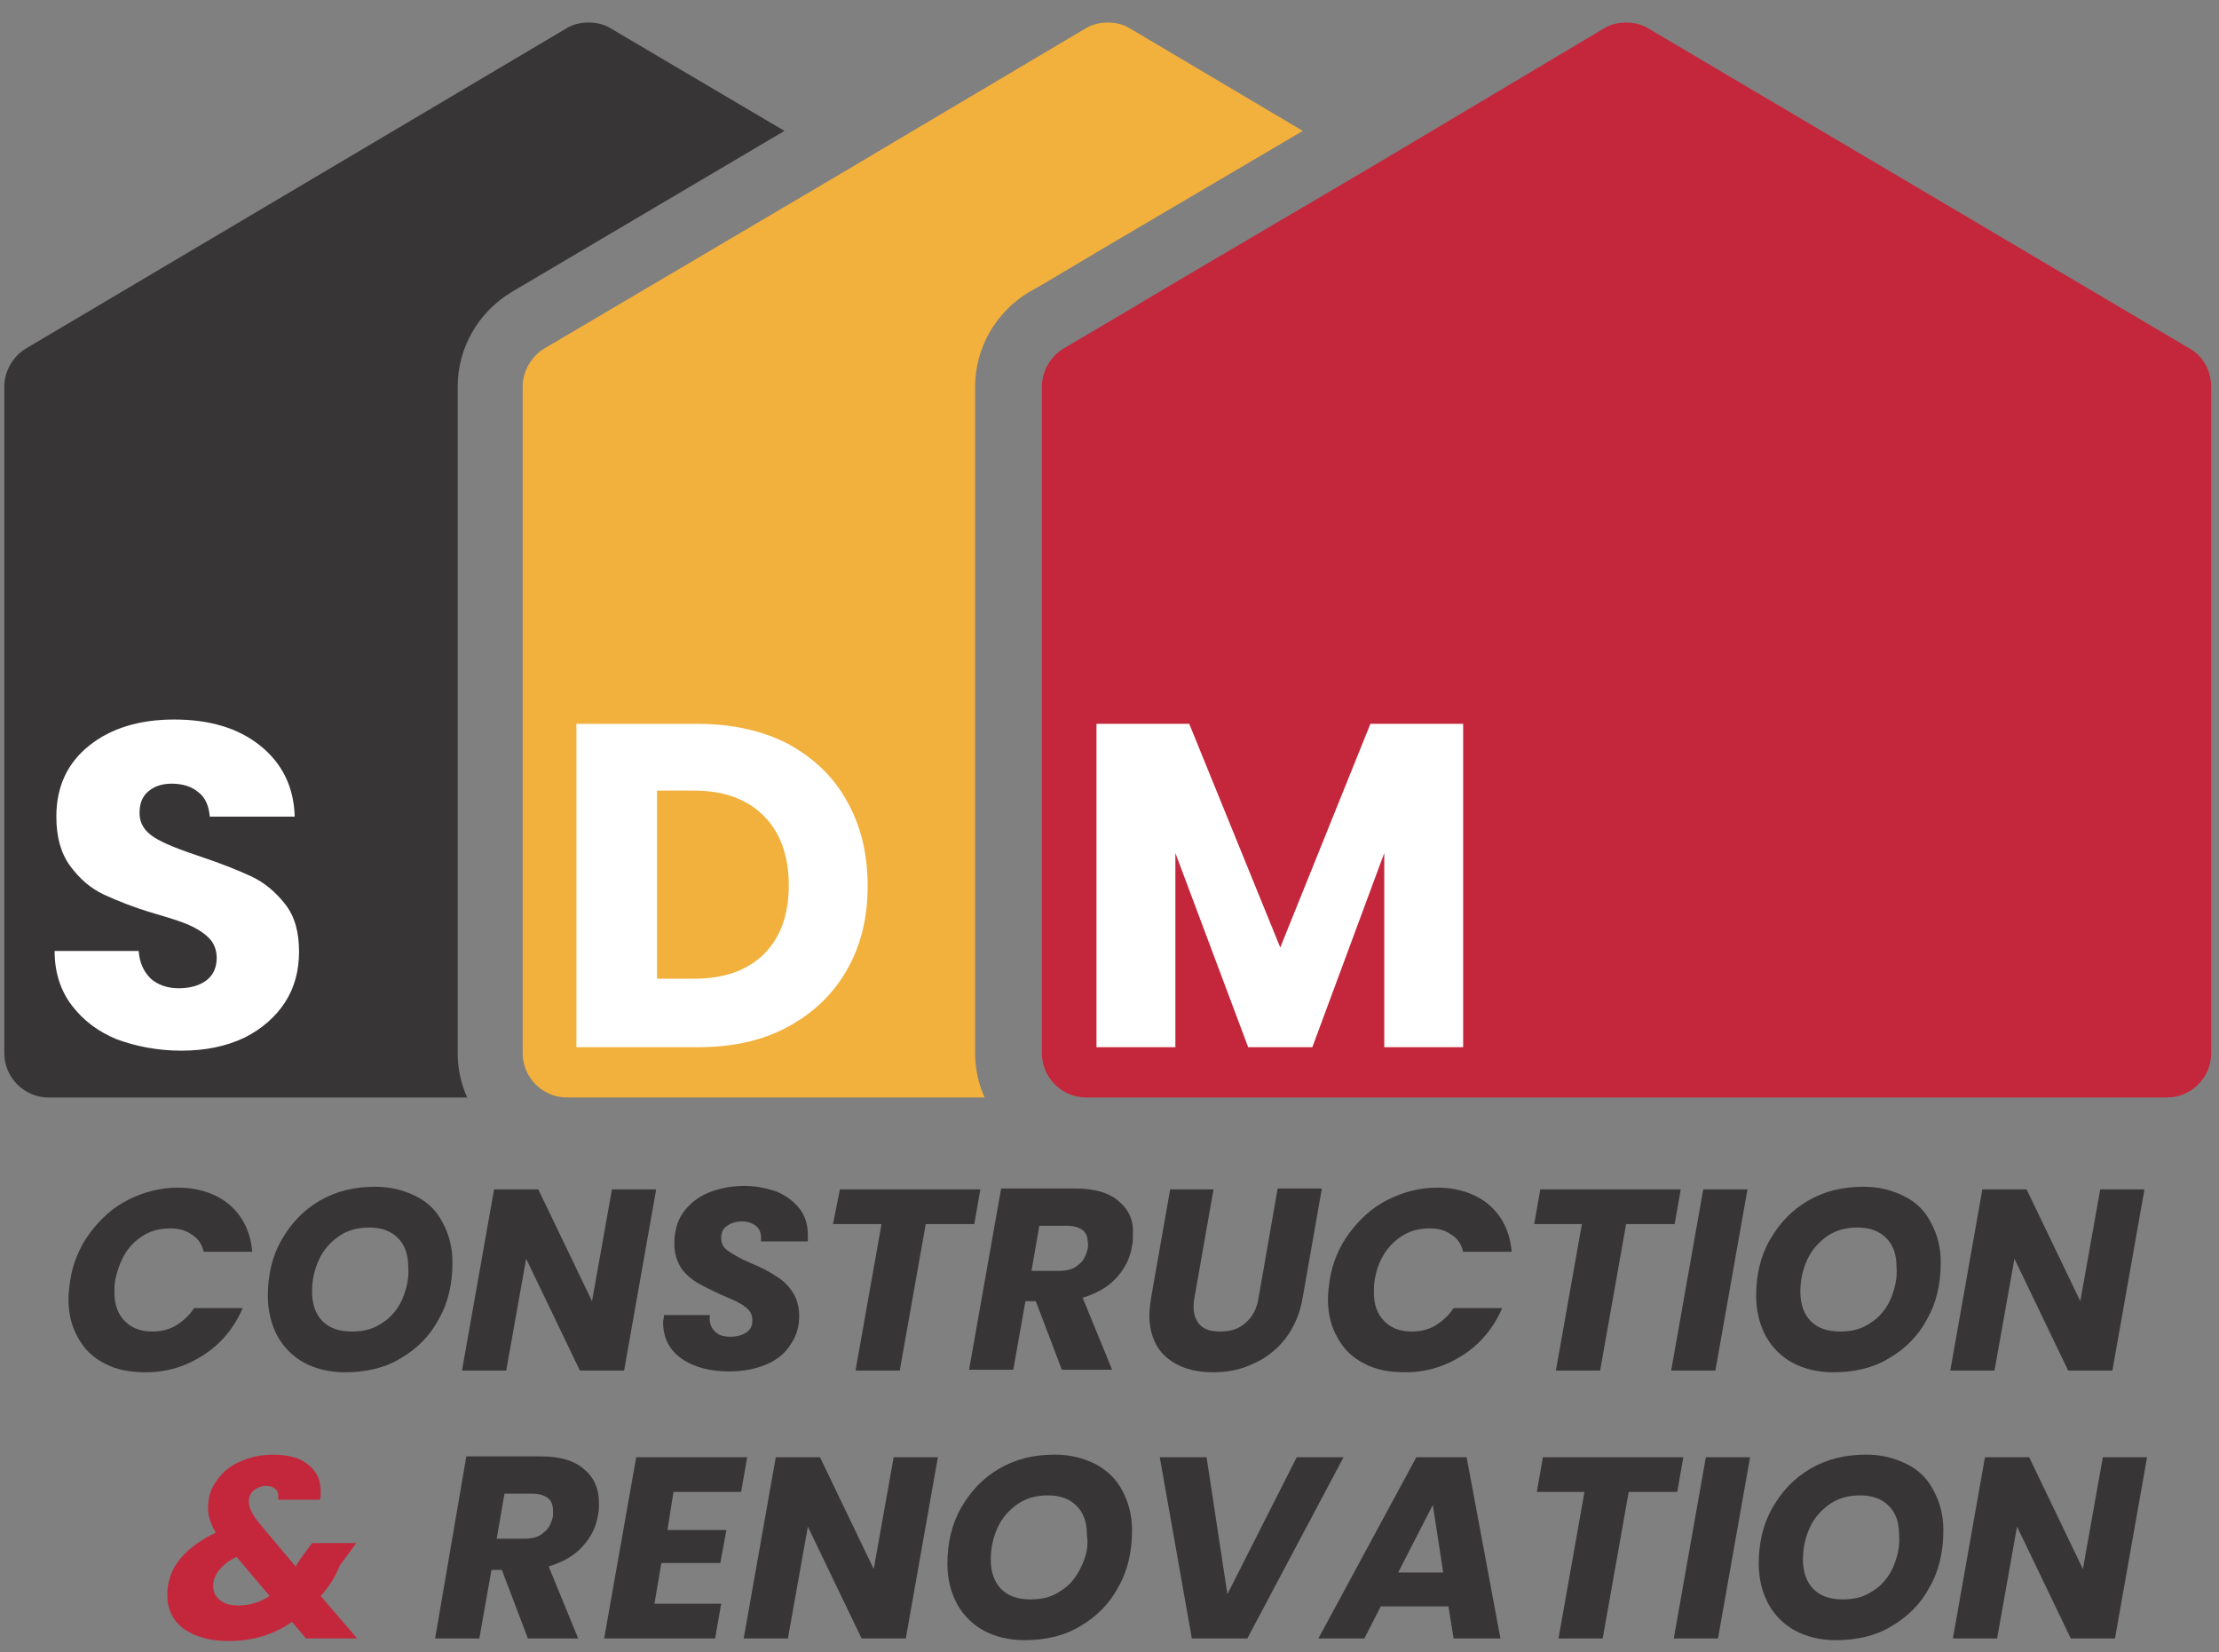
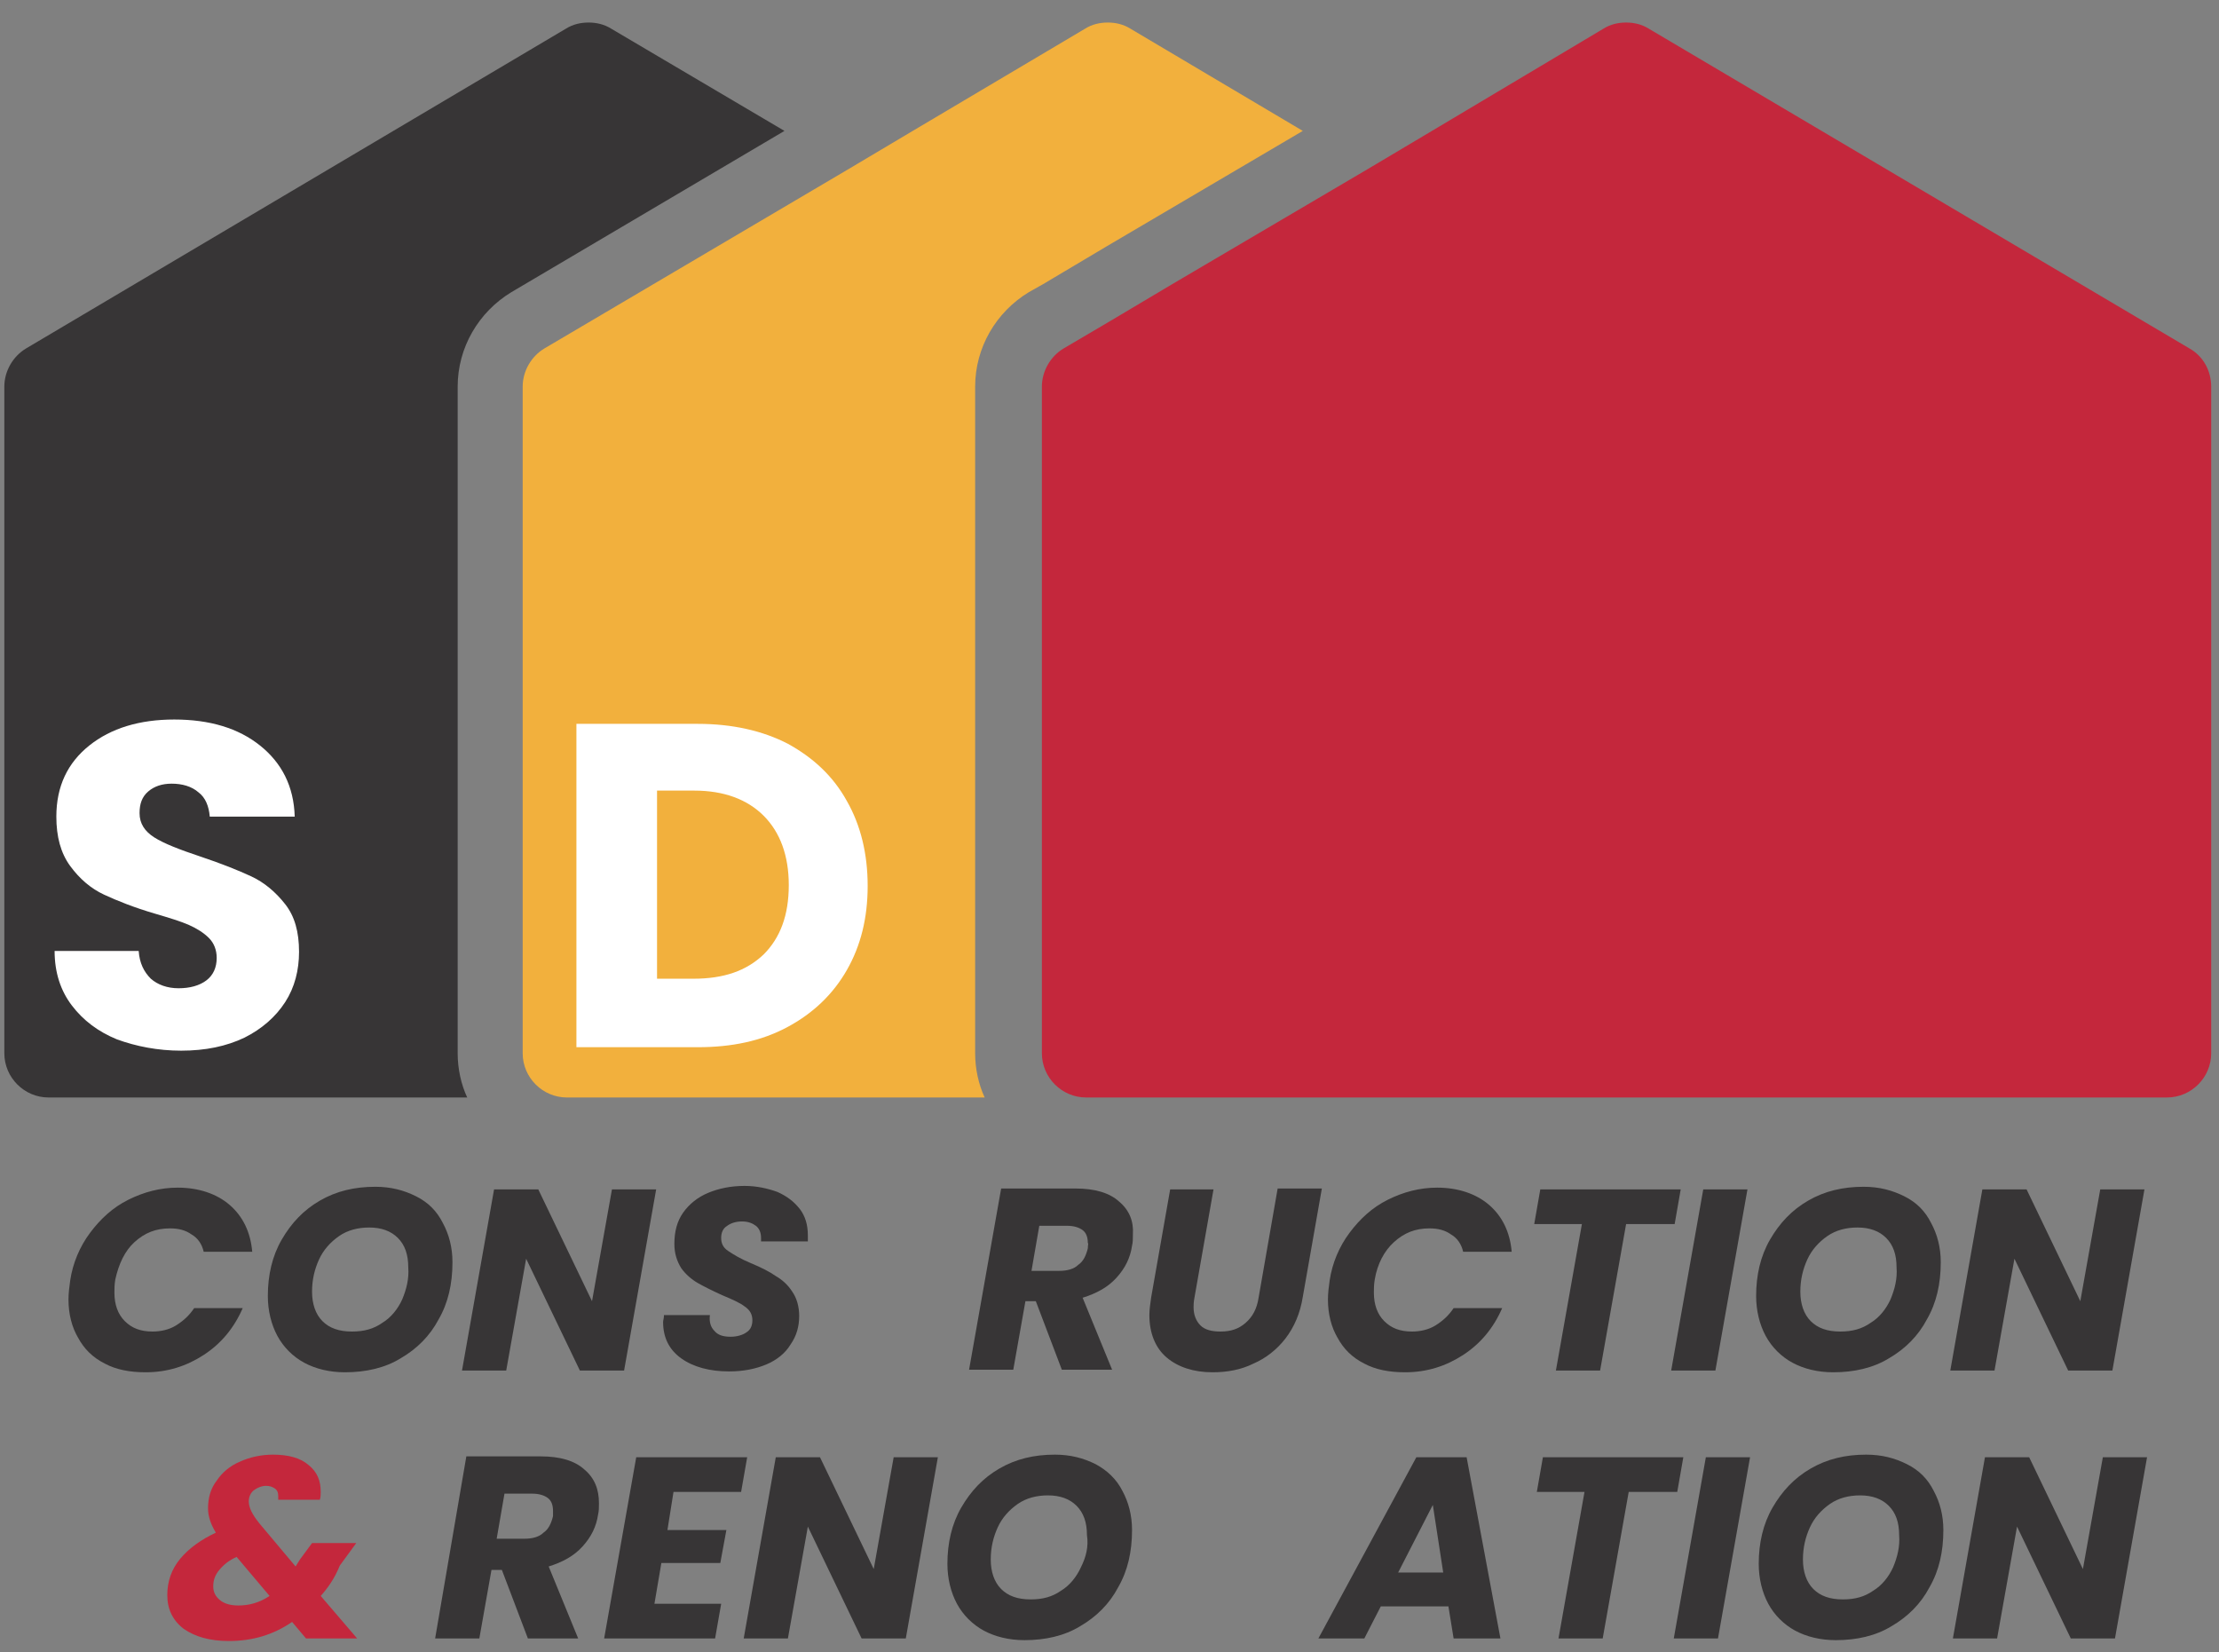
<svg xmlns="http://www.w3.org/2000/svg" id="Layer_1" x="0px" y="0px" viewBox="0 0 256 190.6" style="enable-background:new 0 0 256 190.6;" xml:space="preserve">
  <rect x="0" y="0" width="256" height="190.6" fill="#808080" stroke="none" />
  <style type="text/css">	.st0{fill:#373536;}	.st1{fill:#F2B03D;}	.st2{fill:#C4273C;}	.st3{fill:#FFFFFF;}</style>
  <g>
    <path class="st0" d="M90.5,15.1L59,33.7c-3.8,2.3-6.2,6.4-6.2,10.9v76.9c0,1.8,0.4,3.6,1.1,5.1H5.6c-2.8,0-5.1-2.3-5.1-5.1V44.6  c0-1.8,1-3.5,2.5-4.4L65.3,3.3c0.8-0.5,1.7-0.7,2.6-0.7c0.9,0,1.8,0.2,2.6,0.7L90.5,15.1z" />
  </g>
  <g>
    <path class="st1" d="M150.3,15.1l-22.6,13.3l-7.4,4.4l-1.6,0.9c-3.8,2.3-6.2,6.4-6.2,10.9v76.9c0,1.8,0.4,3.6,1.1,5.1H65.4  c-2.8,0-5.1-2.3-5.1-5.1V44.6c0-1.8,1-3.5,2.5-4.4l35.1-20.7l7.4-4.4l19.9-11.8c0.8-0.5,1.7-0.7,2.6-0.7c0.9,0,1.8,0.2,2.6,0.7  L150.3,15.1z" />
  </g>
  <g>
    <path class="st2" d="M255.1,44.6v76.9c0,2.8-2.3,5.1-5.1,5.1H125.3c-2.8,0-5.1-2.3-5.1-5.1V44.6c0-1.8,1-3.5,2.5-4.4l5.1-3l7.4-4.4  l22.6-13.3l7.4-4.4L185,3.3c0.8-0.5,1.7-0.7,2.6-0.7s1.8,0.2,2.6,0.7l62.4,36.9C254.2,41.1,255.1,42.8,255.1,44.6z" />
  </g>
  <g>
    <path class="st0" d="M15.5,143.3c1.2-1.1,2.5-1.6,4.1-1.6c1,0,1.8,0.2,2.5,0.7c0.7,0.4,1.2,1.1,1.4,2h5.6c-0.2-2.3-1.1-4.1-2.6-5.4  c-1.5-1.3-3.6-2-6-2c-2,0-3.9,0.5-5.7,1.4c-1.8,0.9-3.2,2.2-4.4,3.8c-1.2,1.6-2,3.5-2.3,5.5c-0.1,0.7-0.2,1.5-0.2,2.2  c0,1.7,0.4,3.2,1.1,4.4c0.7,1.3,1.7,2.3,3.1,3c1.3,0.7,2.9,1,4.7,1c2.5,0,4.7-0.7,6.7-2c2-1.3,3.5-3.1,4.5-5.4h-5.6  c-0.6,0.9-1.3,1.5-2.1,2c-0.8,0.5-1.8,0.7-2.7,0.7c-1.4,0-2.4-0.4-3.2-1.2c-0.8-0.8-1.2-1.9-1.2-3.3c0-0.4,0-0.9,0.1-1.5  C13.7,145.8,14.4,144.3,15.5,143.3z" />
    <path class="st0" d="M48,138c-1.4-0.7-2.9-1.1-4.7-1.1c-2.4,0-4.5,0.5-6.4,1.6c-1.9,1.1-3.3,2.6-4.4,4.5c-1.1,1.9-1.6,4.1-1.6,6.5  c0,1.7,0.4,3.3,1.1,4.6c0.7,1.3,1.8,2.4,3.1,3.1c1.3,0.7,2.9,1.1,4.7,1.1c2.4,0,4.6-0.5,6.4-1.6c1.9-1.1,3.4-2.6,4.4-4.5  c1.1-1.9,1.6-4.1,1.6-6.6c0-1.7-0.4-3.2-1.1-4.5C50.4,139.7,49.4,138.7,48,138z M46.4,149.9c-0.5,1.1-1.3,2.1-2.3,2.7  c-1,0.7-2.1,1-3.5,1c-1.5,0-2.6-0.4-3.4-1.2c-0.8-0.8-1.2-2-1.2-3.4c0-1.4,0.3-2.6,0.8-3.7c0.5-1.1,1.3-2,2.3-2.7  c1-0.7,2.2-1,3.5-1c1.4,0,2.5,0.4,3.3,1.2c0.8,0.8,1.2,1.9,1.2,3.4C47.2,147.5,46.9,148.7,46.4,149.9z" />
    <polygon class="st0" points="68.3,150.1 62.1,137.2 57,137.2 53.3,158.1 58.4,158.1 60.7,145.2 66.9,158.1 72,158.1 75.7,137.2   70.6,137.2  " />
    <path class="st0" d="M89.7,137.5c-1.1-0.4-2.4-0.7-3.8-0.7c-1.6,0-3,0.3-4.2,0.8c-1.2,0.5-2.2,1.3-2.9,2.3c-0.7,1-1,2.2-1,3.6  c0,1.1,0.3,2,0.8,2.8c0.5,0.7,1.2,1.3,1.9,1.7c0.7,0.4,1.7,0.9,2.8,1.4c1.2,0.5,2.1,0.9,2.6,1.3c0.6,0.4,0.9,0.9,0.9,1.6  c0,0.6-0.2,1.1-0.7,1.4c-0.4,0.3-1.1,0.5-1.8,0.5c-0.9,0-1.5-0.2-1.9-0.7c-0.4-0.4-0.6-1-0.5-1.8h-5.3c0,0.4-0.1,0.6-0.1,0.8  c0,1.8,0.7,3.2,2.1,4.2c1.4,1,3.3,1.5,5.5,1.5c1.7,0,3.1-0.3,4.3-0.8c1.2-0.5,2.2-1.3,2.8-2.3c0.7-1,1-2.1,1-3.3  c0-1.1-0.3-2.1-0.8-2.8c-0.5-0.8-1.2-1.4-1.9-1.8c-0.7-0.5-1.7-1-2.9-1.5c-1.2-0.5-2-1-2.6-1.4c-0.6-0.4-0.8-0.9-0.8-1.5  c0-0.6,0.2-1.1,0.7-1.4c0.4-0.3,1-0.5,1.7-0.5c0.7,0,1.2,0.2,1.6,0.5c0.4,0.3,0.6,0.8,0.6,1.4c0,0.2,0,0.3,0,0.4h5.4  c0-0.1,0-0.4,0-0.7c0-1.2-0.3-2.2-0.9-3C91.6,138.6,90.8,138,89.7,137.5z" />
-     <polygon class="st0" points="113.1,137.2 96.9,137.2 96.1,141.2 101.7,141.2 98.7,158.1 103.8,158.1 106.8,141.2 112.4,141.2  " />
    <path class="st0" d="M129.1,138.6c-1.1-1-2.8-1.5-5-1.5h-8.6l-3.7,20.9h5.1l1.4-7.9h1.2l3,7.9h5.8l-3.4-8.3  c1.6-0.5,2.9-1.2,3.9-2.3c1-1.1,1.6-2.3,1.8-3.7c0.1-0.4,0.1-0.8,0.1-1.3C130.8,140.9,130.3,139.6,129.1,138.6z M125.5,144  c-0.2,0.8-0.5,1.5-1.1,1.9c-0.5,0.5-1.3,0.7-2.2,0.7h-3.2l0.9-5.2h3.2c0.8,0,1.4,0.2,1.8,0.5c0.4,0.3,0.6,0.8,0.6,1.5  C125.6,143.4,125.5,143.6,125.5,144z" />
    <path class="st0" d="M145.2,149.7c-0.2,1.3-0.7,2.2-1.5,2.9c-0.8,0.7-1.7,1-2.9,1c-1,0-1.8-0.2-2.3-0.7c-0.5-0.5-0.8-1.2-0.8-2.1  c0-0.2,0-0.6,0.1-1.1l2.2-12.5H135l-2.2,12.5c-0.1,0.7-0.2,1.4-0.2,2c0,2.1,0.7,3.8,2,4.9c1.3,1.1,3.1,1.7,5.3,1.7  c1.7,0,3.3-0.3,4.7-1c1.4-0.6,2.7-1.6,3.7-2.9c1-1.3,1.7-2.9,2-4.8l2.2-12.5h-5.1L145.2,149.7z" />
    <path class="st0" d="M160.8,143.3c1.2-1.1,2.5-1.6,4.1-1.6c1,0,1.8,0.2,2.5,0.7c0.7,0.4,1.2,1.1,1.4,2h5.6  c-0.2-2.3-1.1-4.1-2.6-5.4c-1.5-1.3-3.6-2-6-2c-2,0-3.9,0.5-5.7,1.4c-1.8,0.9-3.2,2.2-4.4,3.8c-1.2,1.6-2,3.5-2.3,5.5  c-0.1,0.7-0.2,1.5-0.2,2.2c0,1.7,0.4,3.2,1.1,4.4c0.7,1.3,1.7,2.3,3.1,3c1.3,0.7,2.9,1,4.7,1c2.5,0,4.7-0.7,6.7-2  c2-1.3,3.5-3.1,4.5-5.4h-5.6c-0.6,0.9-1.3,1.5-2.1,2c-0.8,0.5-1.8,0.7-2.7,0.7c-1.4,0-2.4-0.4-3.2-1.2c-0.8-0.8-1.2-1.9-1.2-3.3  c0-0.4,0-0.9,0.1-1.5C158.9,145.8,159.7,144.3,160.8,143.3z" />
    <polygon class="st0" points="193.9,137.2 177.7,137.2 177,141.2 182.5,141.2 179.5,158.1 184.6,158.1 187.6,141.2 193.2,141.2  " />
    <polygon class="st0" points="192.8,158.1 197.9,158.1 201.6,137.2 196.5,137.2  " />
    <path class="st0" d="M219.7,138c-1.4-0.7-2.9-1.1-4.7-1.1c-2.4,0-4.5,0.5-6.4,1.6c-1.9,1.1-3.3,2.6-4.4,4.5  c-1.1,1.9-1.6,4.1-1.6,6.5c0,1.7,0.4,3.3,1.1,4.6c0.7,1.3,1.8,2.4,3.1,3.1c1.3,0.7,2.9,1.1,4.7,1.1c2.4,0,4.6-0.5,6.4-1.6  c1.9-1.1,3.4-2.6,4.4-4.5c1.1-1.9,1.6-4.1,1.6-6.6c0-1.7-0.4-3.2-1.1-4.5C222.1,139.7,221.1,138.7,219.7,138z M218.1,149.9  c-0.5,1.1-1.3,2.1-2.3,2.7c-1,0.7-2.1,1-3.5,1c-1.5,0-2.6-0.4-3.4-1.2c-0.8-0.8-1.2-2-1.2-3.4c0-1.4,0.3-2.6,0.8-3.7  c0.5-1.1,1.3-2,2.3-2.7c1-0.7,2.2-1,3.5-1c1.4,0,2.5,0.4,3.3,1.2c0.8,0.8,1.2,1.9,1.2,3.4C218.9,147.5,218.6,148.7,218.1,149.9z" />
    <polygon class="st0" points="242.3,137.2 240,150.1 233.8,137.2 228.7,137.2 225,158.1 230.1,158.1 232.4,145.2 238.6,158.1   243.7,158.1 247.4,137.2  " />
  </g>
  <g>
    <path class="st2" d="M37,184.1l4.2,4.9h-5.9l-1.6-1.9c-2.2,1.5-4.6,2.2-7.3,2.2c-2.2,0-3.9-0.5-5.2-1.4c-1.3-1-1.9-2.3-1.9-3.9  c0-1.6,0.5-3,1.5-4.2c1-1.2,2.4-2.2,4.1-3c-0.6-1-0.9-1.9-0.9-2.8c0-1.2,0.3-2.3,1-3.2c0.6-0.9,1.5-1.7,2.7-2.2  c1.1-0.5,2.4-0.8,3.8-0.8c1.8,0,3.2,0.4,4.1,1.2c1,0.8,1.4,1.8,1.4,3.1c0,0.3,0,0.6-0.1,0.9h-4.8c0-0.1,0-0.2,0-0.4  c0-0.4-0.1-0.7-0.4-0.9c-0.3-0.2-0.6-0.3-1-0.3c-0.5,0-1,0.2-1.4,0.5c-0.4,0.3-0.6,0.8-0.6,1.3c0,0.7,0.4,1.5,1.2,2.5l4.2,5  l0.5-0.8l1.4-1.9h5.1l-1.9,2.6C38.6,182.1,37.8,183.2,37,184.1z M31.1,184.1l-3.8-4.5c-0.9,0.4-1.5,0.9-2,1.5  c-0.5,0.6-0.7,1.2-0.7,1.9c0,0.7,0.3,1.2,0.8,1.6c0.5,0.4,1.2,0.6,2.1,0.6C28.7,185.2,29.9,184.9,31.1,184.1z" />
    <g>
      <path class="st0" d="M67.4,169.5c-1.1-1-2.8-1.5-5-1.5h-8.6L50.2,189h5.1l1.4-7.9h1.2l3,7.9h5.8l-3.4-8.3c1.6-0.5,2.9-1.2,3.9-2.3   c1-1.1,1.6-2.3,1.8-3.7c0.1-0.4,0.1-0.8,0.1-1.3C69.1,171.8,68.6,170.5,67.4,169.5z M63.8,174.9c-0.2,0.8-0.5,1.5-1.1,1.9   c-0.5,0.5-1.3,0.7-2.2,0.7h-3.2l0.9-5.2h3.2c0.8,0,1.4,0.2,1.8,0.5c0.4,0.3,0.6,0.8,0.6,1.5C63.8,174.3,63.8,174.6,63.8,174.9z" />
      <polygon class="st0" points="85.5,172.1 86.2,168.1 73.4,168.1 69.7,189 82.5,189 83.2,185 75.5,185 76.3,180.3 83.1,180.3    83.8,176.5 77,176.5 77.7,172.1   " />
      <polygon class="st0" points="100.8,181 94.6,168.1 89.5,168.1 85.8,189 90.9,189 93.2,176.1 99.4,189 104.5,189 108.2,168.1    103.1,168.1   " />
      <path class="st0" d="M126.4,168.9c-1.4-0.7-2.9-1.1-4.7-1.1c-2.4,0-4.5,0.5-6.4,1.6c-1.9,1.1-3.3,2.6-4.4,4.5   c-1.1,1.9-1.6,4.1-1.6,6.5c0,1.7,0.4,3.3,1.1,4.6c0.7,1.3,1.8,2.4,3.1,3.1c1.3,0.7,2.9,1.1,4.7,1.1c2.4,0,4.6-0.5,6.4-1.6   c1.9-1.1,3.4-2.6,4.4-4.5c1.1-1.9,1.6-4.1,1.6-6.6c0-1.7-0.4-3.2-1.1-4.5C128.8,170.6,127.7,169.6,126.4,168.9z M124.7,180.8   c-0.5,1.1-1.3,2.1-2.3,2.7c-1,0.7-2.1,1-3.5,1c-1.5,0-2.6-0.4-3.4-1.2c-0.8-0.8-1.2-2-1.2-3.4c0-1.4,0.3-2.6,0.8-3.7   c0.5-1.1,1.3-2,2.3-2.7c1-0.7,2.2-1,3.5-1c1.4,0,2.5,0.4,3.3,1.2c0.8,0.8,1.2,1.9,1.2,3.4C125.6,178.4,125.3,179.6,124.7,180.8z" />
-       <polygon class="st0" points="149.6,168.1 141.6,183.9 139.2,168.1 133.8,168.1 137.5,189 143.9,189 155,168.1   " />
      <path class="st0" d="M163.4,168.1L152.1,189h5.3l1.9-3.7h7.8l0.6,3.7h5.4l-3.9-20.9H163.4z M161.3,181.4l4-7.8l1.2,7.8H161.3z" />
      <polygon class="st0" points="194.2,168.1 178,168.1 177.3,172.1 182.8,172.1 179.8,189 184.9,189 187.9,172.1 193.5,172.1   " />
      <polygon class="st0" points="193.1,189 198.2,189 201.9,168.1 196.8,168.1   " />
      <path class="st0" d="M220,168.9c-1.4-0.7-2.9-1.1-4.7-1.1c-2.4,0-4.5,0.5-6.4,1.6c-1.9,1.1-3.3,2.6-4.4,4.5   c-1.1,1.9-1.6,4.1-1.6,6.5c0,1.7,0.4,3.3,1.1,4.6c0.7,1.3,1.8,2.4,3.1,3.1c1.3,0.7,2.9,1.1,4.7,1.1c2.4,0,4.6-0.5,6.4-1.6   c1.9-1.1,3.4-2.6,4.4-4.5c1.1-1.9,1.6-4.1,1.6-6.6c0-1.7-0.4-3.2-1.1-4.5C222.4,170.6,221.4,169.6,220,168.9z M218.4,180.8   c-0.5,1.1-1.3,2.1-2.3,2.7c-1,0.7-2.1,1-3.5,1c-1.5,0-2.6-0.4-3.4-1.2c-0.8-0.8-1.2-2-1.2-3.4c0-1.4,0.3-2.6,0.8-3.7   c0.5-1.1,1.3-2,2.3-2.7c1-0.7,2.2-1,3.5-1c1.4,0,2.5,0.4,3.3,1.2c0.8,0.8,1.2,1.9,1.2,3.4C219.2,178.4,218.9,179.6,218.4,180.8z" />
      <polygon class="st0" points="242.6,168.1 240.3,181 234.1,168.1 229,168.1 225.3,189 230.4,189 232.7,176.1 238.9,189 244,189    247.7,168.1   " />
    </g>
  </g>
  <g>
    <path class="st3" d="M13.5,119.9c-2.2-0.9-3.9-2.2-5.2-3.9c-1.3-1.7-2-3.8-2-6.3H16c0.1,1.4,0.6,2.4,1.4,3.2  c0.8,0.7,1.9,1.1,3.2,1.1c1.3,0,2.4-0.3,3.2-0.9c0.8-0.6,1.2-1.5,1.2-2.6c0-0.9-0.3-1.7-0.9-2.3c-0.6-0.6-1.4-1.1-2.3-1.5  c-0.9-0.4-2.2-0.8-3.9-1.3c-2.4-0.7-4.4-1.5-5.9-2.2c-1.5-0.7-2.8-1.8-3.9-3.3c-1.1-1.5-1.6-3.4-1.6-5.7c0-3.5,1.3-6.2,3.8-8.2  c2.5-2,5.8-3,9.8-3c4.1,0,7.4,1,9.9,3c2.5,2,3.9,4.7,4,8.2h-9.8c-0.1-1.2-0.5-2.2-1.3-2.8c-0.8-0.7-1.9-1-3.1-1  c-1.1,0-2,0.3-2.7,0.9c-0.7,0.6-1,1.4-1,2.5c0,1.2,0.6,2.1,1.7,2.8c1.1,0.7,2.9,1.4,5.3,2.2c2.4,0.8,4.4,1.6,5.9,2.3  c1.5,0.7,2.8,1.8,3.9,3.2c1.1,1.4,1.6,3.2,1.6,5.5c0,2.1-0.5,4.1-1.6,5.8c-1.1,1.7-2.7,3.1-4.7,4.1c-2.1,1-4.5,1.5-7.3,1.5  C18.2,121.2,15.7,120.7,13.5,119.9z" />
    <path class="st3" d="M90.9,85.8c2.9,1.6,5.2,3.7,6.8,6.6c1.6,2.8,2.4,6.1,2.4,9.8c0,3.7-0.8,6.9-2.4,9.7c-1.6,2.8-3.9,5-6.9,6.6  c-3,1.6-6.4,2.3-10.3,2.3h-14V83.5h14C84.5,83.5,88,84.3,90.9,85.8z M88.1,110.1c1.9-1.9,2.9-4.5,2.9-8c0-3.4-1-6.1-2.9-8  c-1.9-1.9-4.6-2.9-8-2.9h-4.3v21.7H80C83.5,112.9,86.1,112,88.1,110.1z" />
-     <path class="st3" d="M168.8,83.5v37.3h-9.1V98.4l-8.3,22.4H144l-8.4-22.4v22.4h-9.1V83.5h10.7l10.5,25.8l10.4-25.8H168.8z" />
  </g>
</svg>